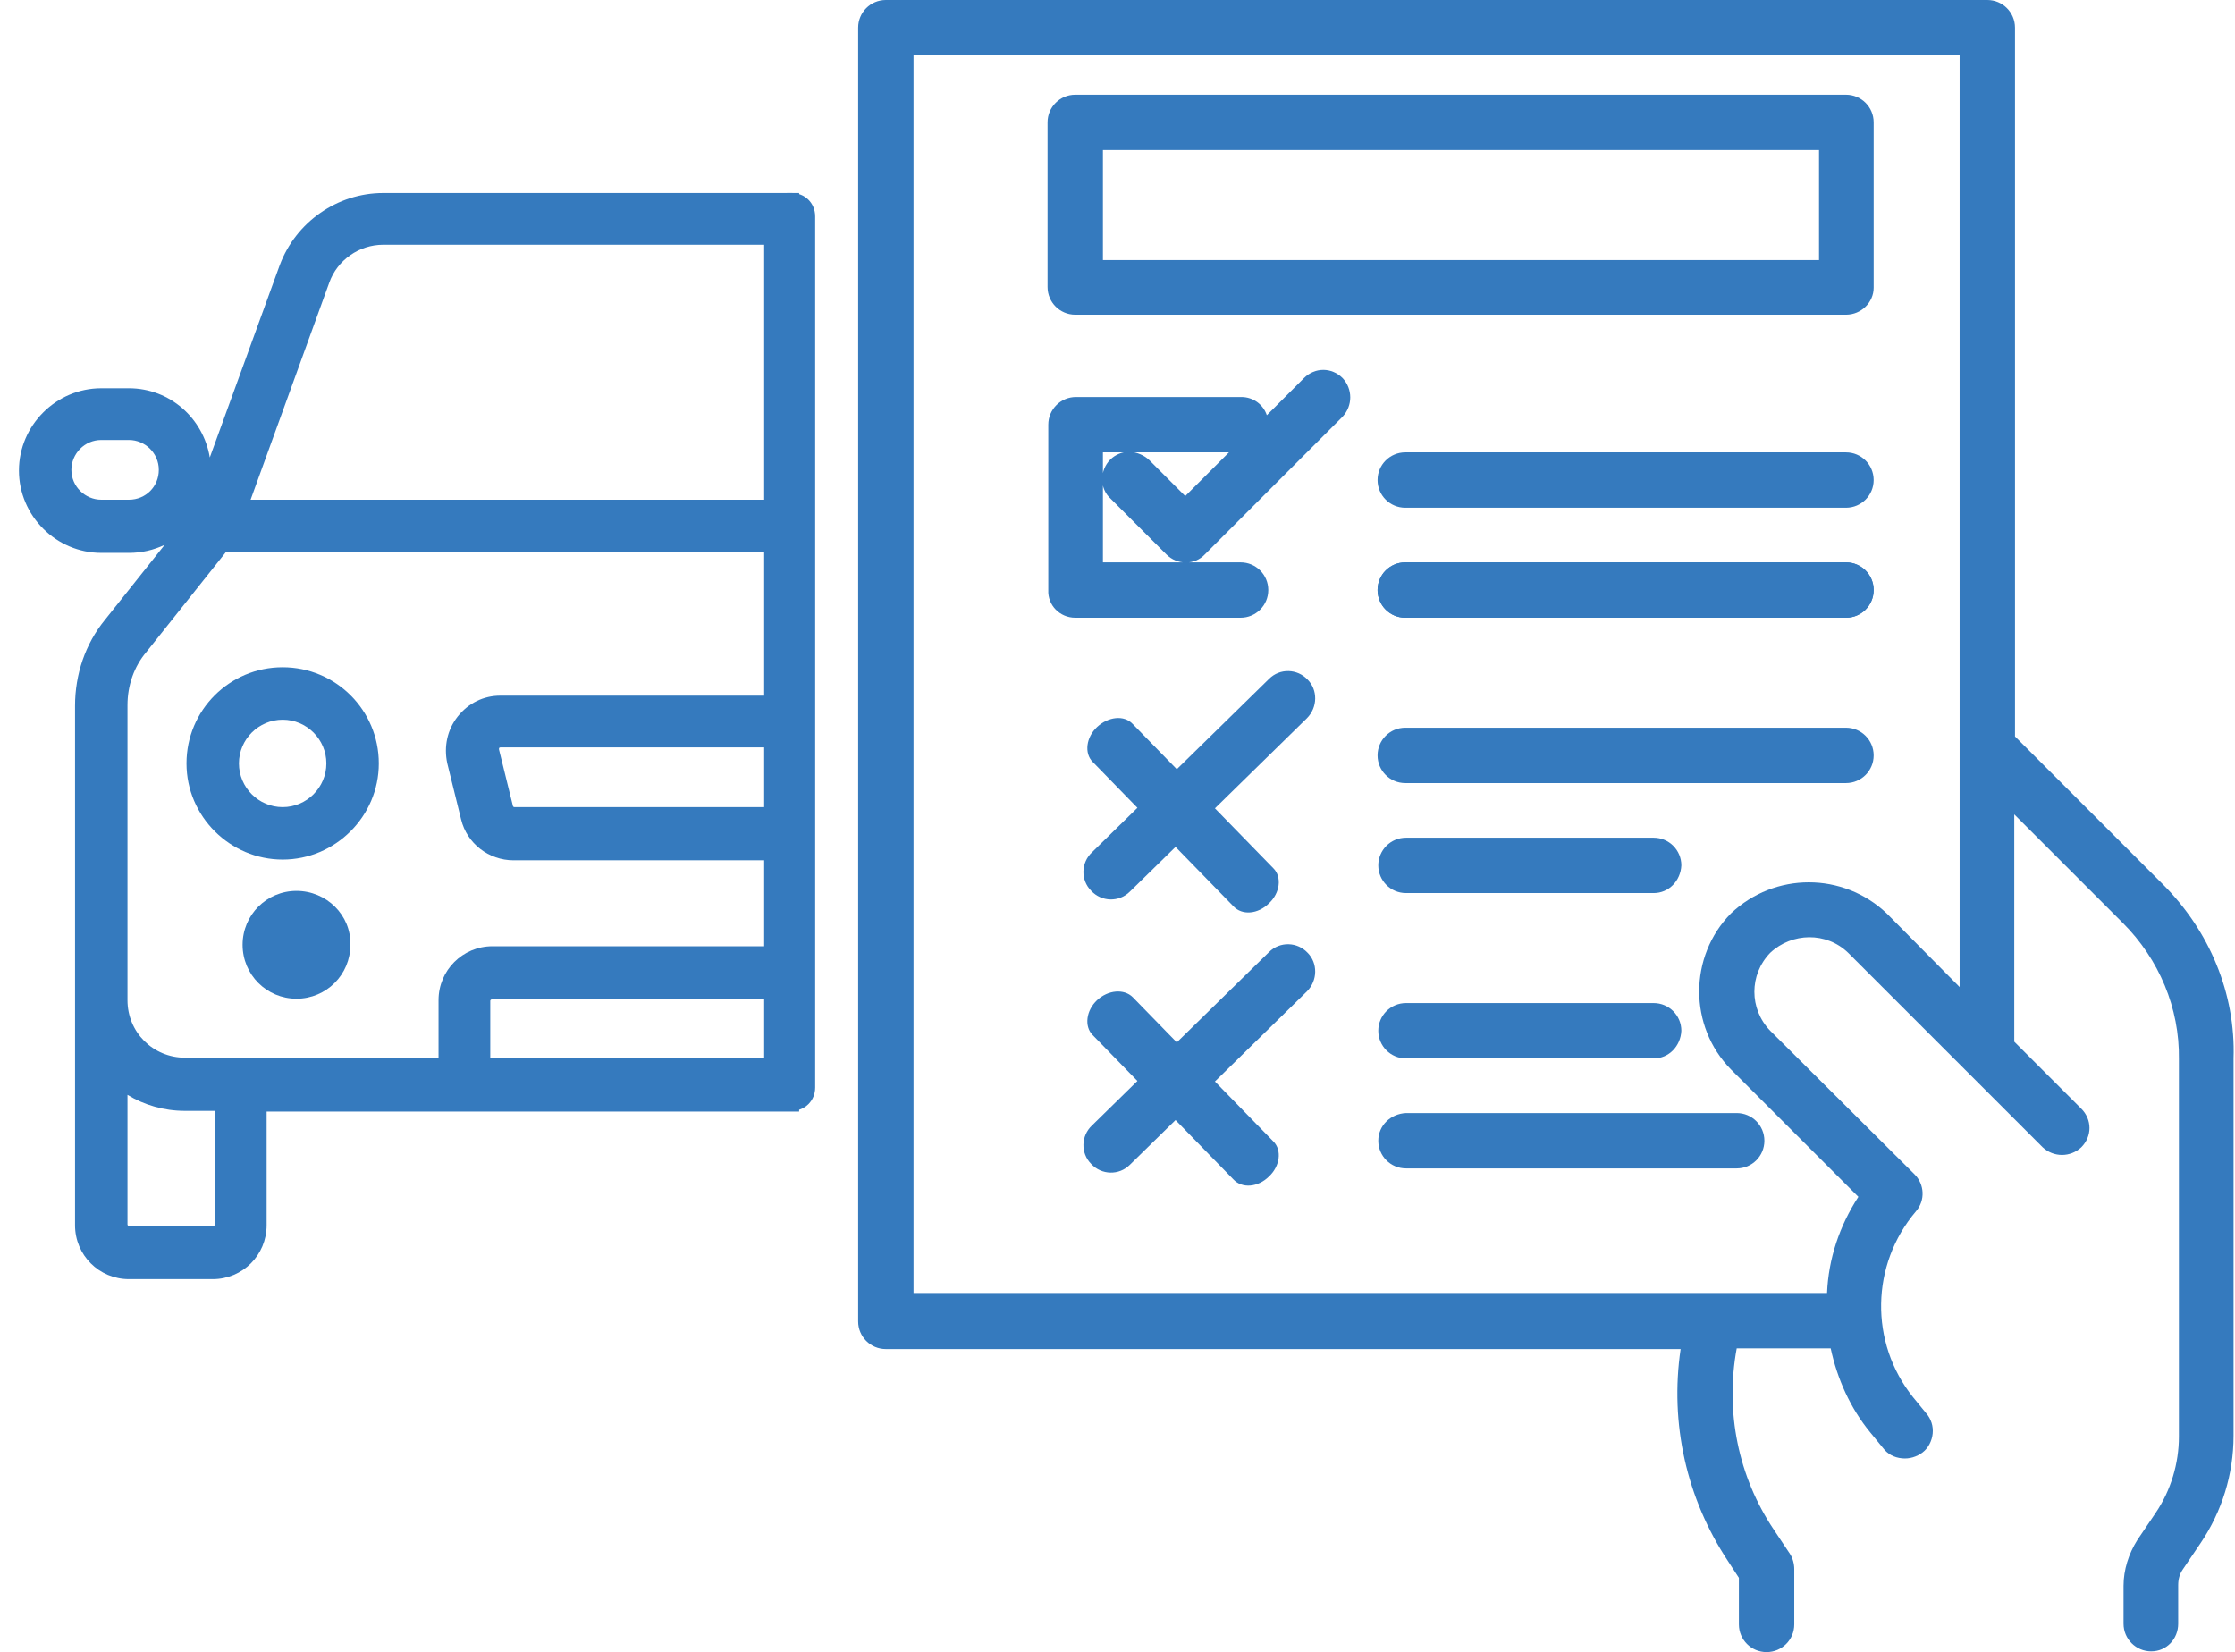
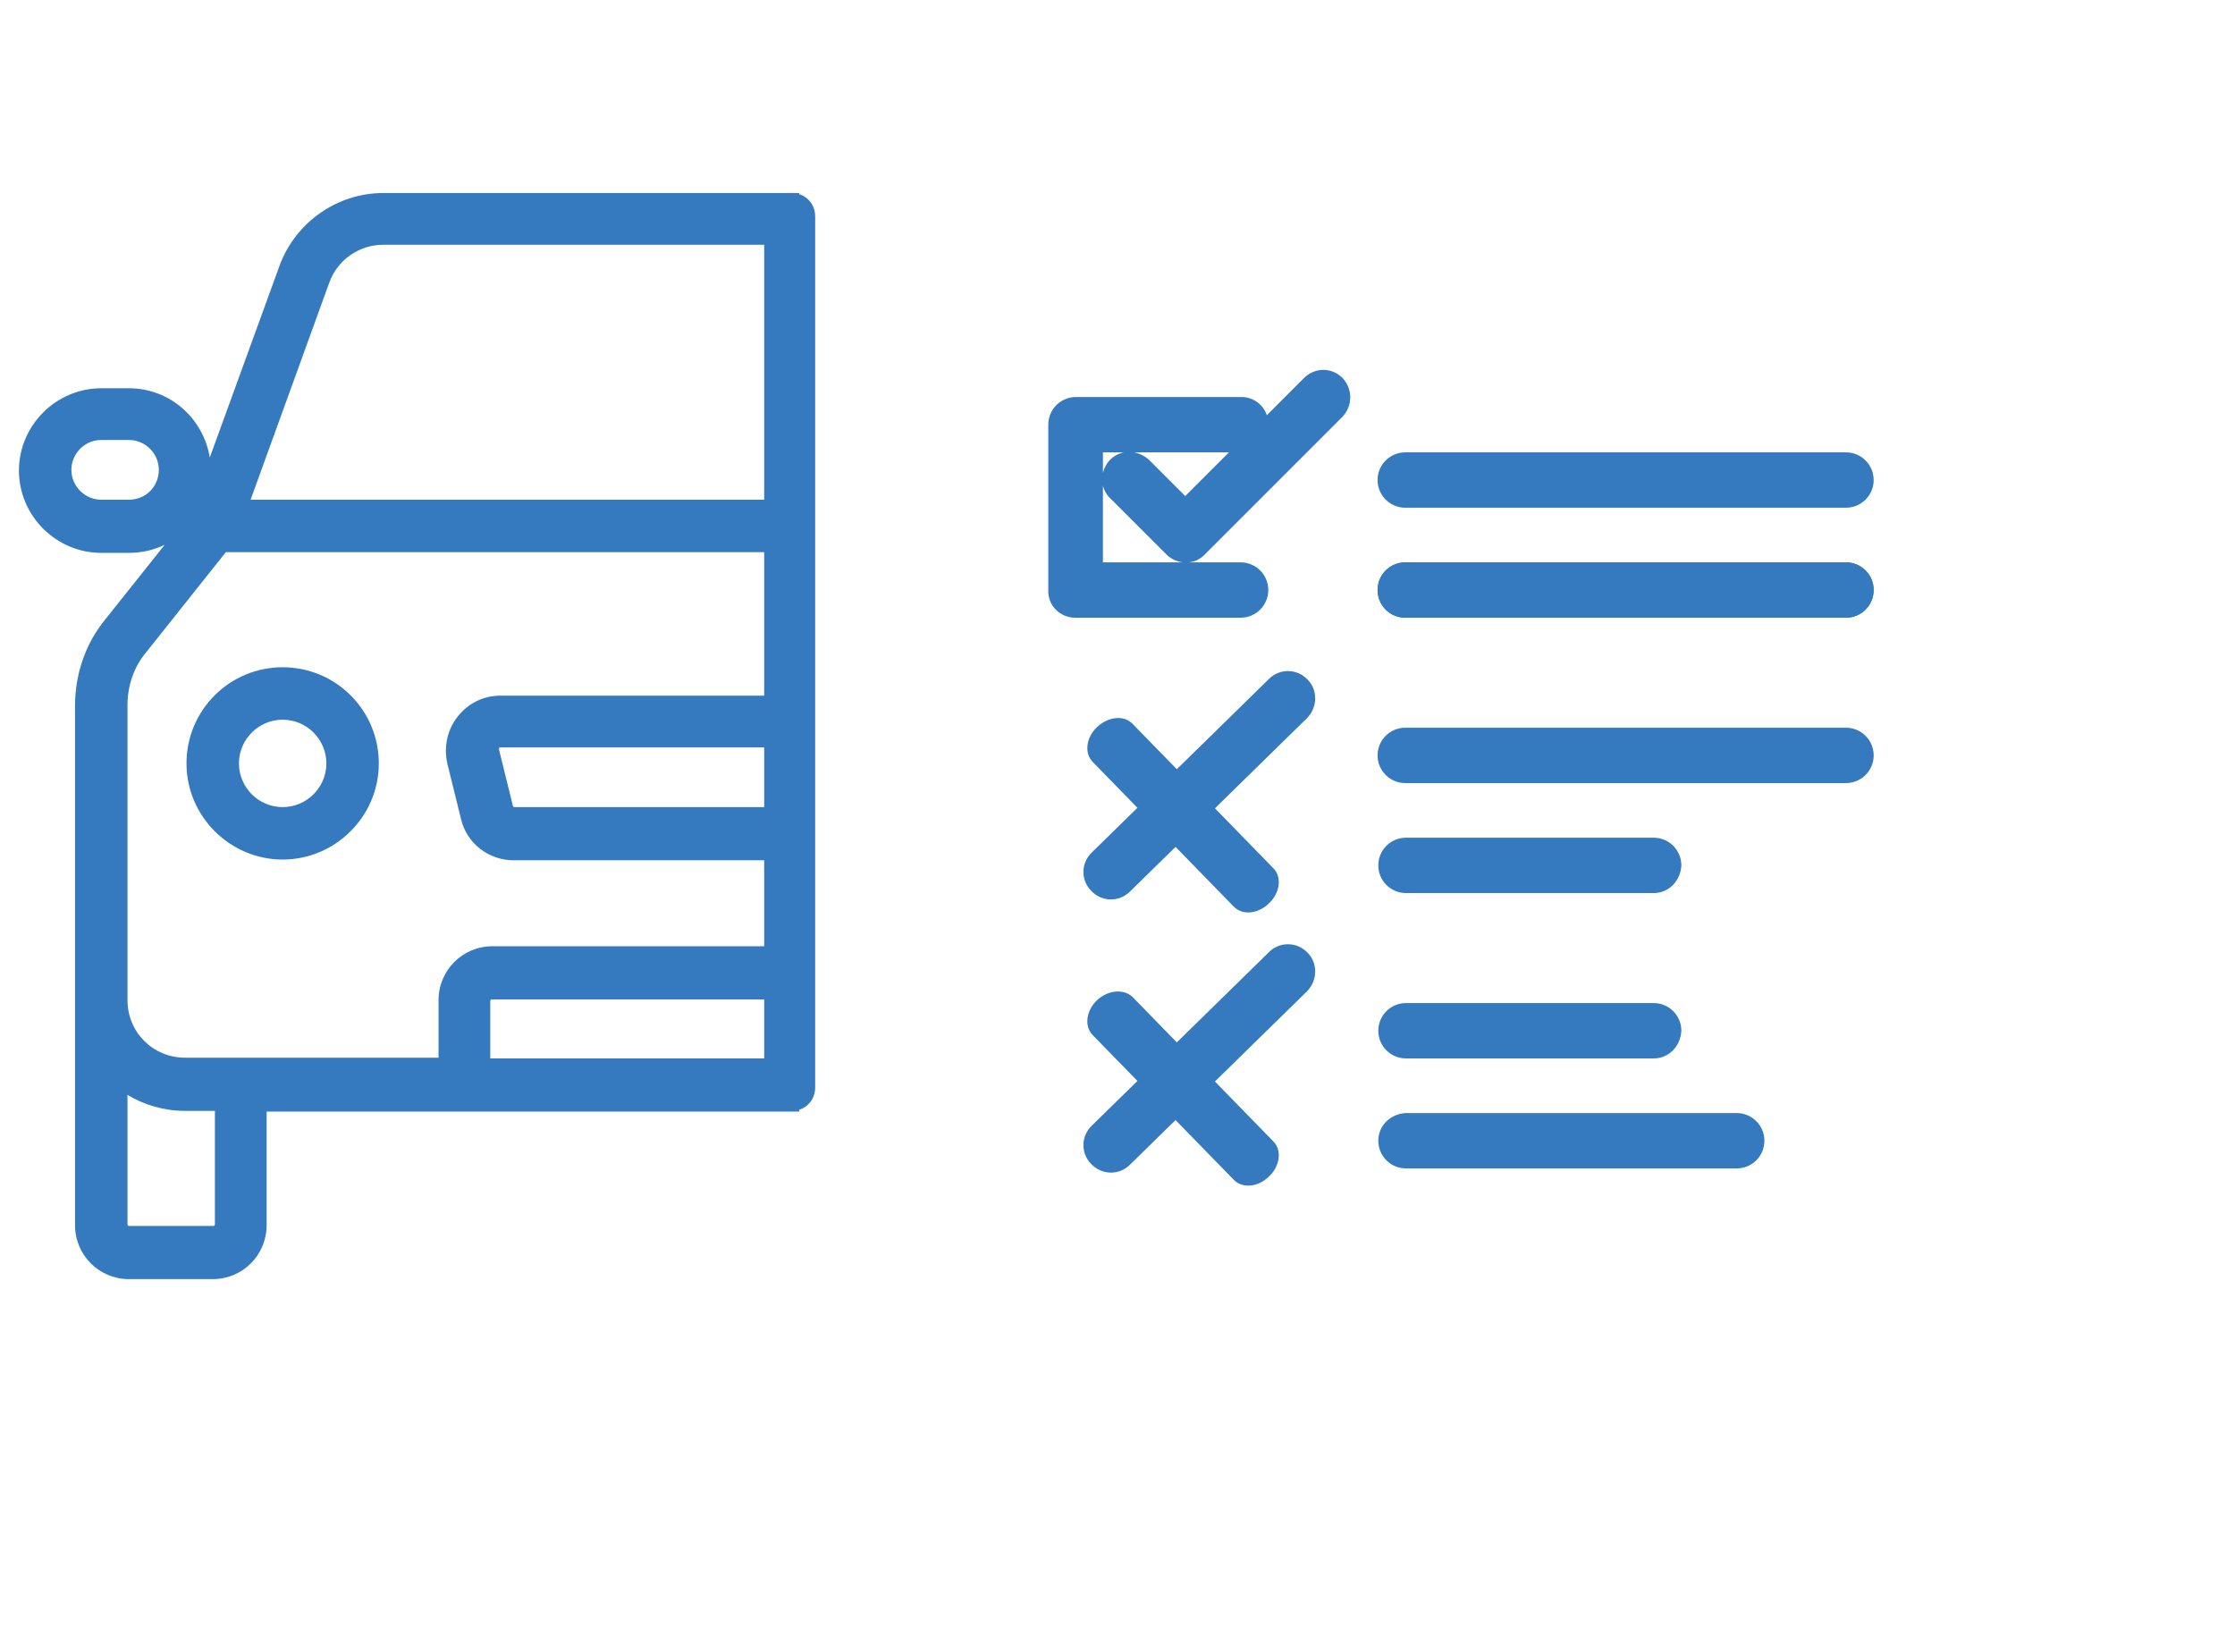
<svg xmlns="http://www.w3.org/2000/svg" xmlns:xlink="http://www.w3.org/1999/xlink" version="1.1" id="Layer_1" x="0px" y="0px" viewBox="0 0 306.8 226.8" enable-background="new 0 0 306.8 226.8" xml:space="preserve">
  <g>
-     <path fill="#357ABE" d="M253.4,43.2H147.6c-2.1,0-3.8-1.7-3.8-3.8V16.8c0-2.1,1.7-3.8,3.8-3.8h105.8c2.1,0,3.8,1.7,3.8,3.8v22.7   C257.2,41.5,255.5,43.2,253.4,43.2L253.4,43.2z M151.4,35.7h98.3V20.6h-98.3V35.7z M151.4,35.7" />
    <path fill="#357ABE" d="M147.6,84.8h22.7c2.1,0,3.8-1.7,3.8-3.8c0-2.1-1.7-3.8-3.8-3.8h-18.9V62.1h17.3l-6,6l-4.9-4.9   c-0.7-0.7-1.7-1.1-2.7-1.2c-1,0-2,0.4-2.7,1.1c-0.7,0.7-1.1,1.7-1.1,2.7c0,1,0.4,2,1.2,2.7l7.6,7.6c1.5,1.5,3.9,1.5,5.3,0   l18.9-18.9c1.4-1.5,1.4-3.8,0-5.3c-1.5-1.5-3.8-1.5-5.3,0l-5.1,5.1c-0.5-1.5-1.9-2.5-3.5-2.5h-22.7c-2.1,0-3.8,1.7-3.8,3.8V81   C143.8,83.1,145.5,84.8,147.6,84.8L147.6,84.8z M147.6,84.8" />
    <path fill="#357ABE" d="M178.9,127.5" />
    <path fill="#357ABE" d="M253.4,84.8h-60.5c-2.1,0-3.8-1.7-3.8-3.8c0-2.1,1.7-3.8,3.8-3.8h60.5c2.1,0,3.8,1.7,3.8,3.8   C257.2,83.1,255.5,84.8,253.4,84.8L253.4,84.8z M253.4,84.8" />
    <path fill="#357ABE" d="M253.4,84.8h-60.5c-2.1,0-3.8-1.7-3.8-3.8c0-2.1,1.7-3.8,3.8-3.8h60.5c2.1,0,3.8,1.7,3.8,3.8   C257.2,83.1,255.5,84.8,253.4,84.8L253.4,84.8z M253.4,84.8" />
    <path fill="#357ABE" d="M227,122.6h-34c-2.1,0-3.8-1.7-3.8-3.8c0-2.1,1.7-3.8,3.8-3.8h34c2.1,0,3.8,1.7,3.8,3.8   C230.7,120.9,229.1,122.6,227,122.6L227,122.6z M227,122.6" />
    <path fill="#357ABE" d="M179.4,136.1l-24.3,23.8c-1.5,1.5-3.9,1.4-5.3-0.1c-1.5-1.5-1.4-3.9,0.1-5.3l24.3-23.8   c1.5-1.5,3.9-1.4,5.3,0.1C180.9,132.2,180.9,134.6,179.4,136.1L179.4,136.1z M179.4,136.1" />
    <path fill="#357ABE" d="M155.5,136.9l19.3,19.8c1.2,1.2,0.9,3.4-0.6,4.8c-1.5,1.5-3.7,1.7-4.9,0.4l-19.3-19.8   c-1.2-1.2-0.9-3.4,0.6-4.8S154.3,135.7,155.5,136.9L155.5,136.9z M155.5,136.9" />
    <path fill="#357ABE" d="M179.4,98.6l-24.3,23.8c-1.5,1.5-3.9,1.4-5.3-0.1c-1.5-1.5-1.4-3.9,0.1-5.3l24.3-23.8   c1.5-1.5,3.9-1.4,5.3,0.1C180.9,94.7,180.9,97.1,179.4,98.6L179.4,98.6z M179.4,98.6" />
    <path fill="#357ABE" d="M155.5,99.4l19.3,19.8c1.2,1.2,0.9,3.4-0.6,4.8c-1.5,1.5-3.7,1.7-4.9,0.4l-19.3-19.8   c-1.2-1.2-0.9-3.4,0.6-4.8S154.3,98.1,155.5,99.4L155.5,99.4z M155.5,99.4" />
-     <path fill="#357ABE" d="M296.9,121.4l-20.3-20.3V3.8c0-2.1-1.7-3.8-3.8-3.8H121.6c-2.1,0-3.8,1.7-3.8,3.8v177.6   c0,2.1,1.7,3.8,3.8,3.8h109.1c-1.5,10.2,0.8,20.5,6.5,29.1l1.5,2.3v6.4c0,2.1,1.7,3.8,3.8,3.8s3.8-1.7,3.8-3.8v-7.6   c0-0.7-0.2-1.5-0.6-2.1l-2.2-3.3c-4.9-7.3-6.7-16.2-5.1-24.9h12.9c0.9,4.2,2.7,8.2,5.4,11.5l1.8,2.2c0.6,0.8,1.5,1.3,2.6,1.4   c1,0.1,2-0.2,2.8-0.8c0.8-0.6,1.3-1.6,1.4-2.6c0.1-1-0.2-2-0.9-2.8l-1.8-2.2c-6-7.5-5.8-18.2,0.4-25.5c1.3-1.5,1.2-3.7-0.2-5.1   L243,141.5c-2.9-3-2.9-7.7,0-10.7c3-2.8,7.7-2.9,10.7,0l26.7,26.7c1.5,1.4,3.8,1.4,5.3,0c1.5-1.5,1.5-3.8,0-5.3l-9.2-9.2v-31.2   l14.9,14.9c5,5,7.8,11.7,7.7,18.7v51.8c0,3.7-1.1,7.4-3.2,10.5l-2.5,3.7c-1.2,1.9-1.9,4.1-1.9,6.3l0,5.2c0,2.1,1.7,3.8,3.8,3.8h0   c2.1,0,3.7-1.7,3.7-3.8l0-5.3c0-0.8,0.2-1.5,0.6-2.1l2.5-3.7c2.9-4.3,4.5-9.4,4.5-14.7v-51.8C306.9,136.4,303.3,127.8,296.9,121.4   L296.9,121.4z M259,125.4c-6-5.7-15.4-5.7-21.4,0c-5.8,5.9-5.8,15.5,0,21.4l17.5,17.5c-2.6,4-4.1,8.5-4.3,13.2H125.4V7.6H269v127.9   L259,125.4z M259,125.4" />
    <path fill="#357ABE" d="M189.2,156.6c0,2.1,1.7,3.8,3.8,3.8h45.4c2.1,0,3.8-1.7,3.8-3.8s-1.7-3.8-3.8-3.8h-45.4   C190.9,152.9,189.2,154.5,189.2,156.6L189.2,156.6z M189.2,156.6" />
    <path fill="#357ABE" d="M253.4,69.7h-60.5c-2.1,0-3.8-1.7-3.8-3.8c0-2.1,1.7-3.8,3.8-3.8h60.5c2.1,0,3.8,1.7,3.8,3.8   C257.2,68,255.5,69.7,253.4,69.7L253.4,69.7z M253.4,69.7" />
    <path fill="#357ABE" d="M253.4,107.5h-60.5c-2.1,0-3.8-1.7-3.8-3.8c0-2.1,1.7-3.8,3.8-3.8h60.5c2.1,0,3.8,1.7,3.8,3.8   C257.2,105.8,255.5,107.5,253.4,107.5L253.4,107.5z M253.4,107.5" />
    <path fill="#357ABE" d="M227,145.3h-34c-2.1,0-3.8-1.7-3.8-3.8c0-2.1,1.7-3.8,3.8-3.8h34c2.1,0,3.8,1.7,3.8,3.8   C230.7,143.6,229.1,145.3,227,145.3L227,145.3z M227,145.3" />
    <g>
      <g>
        <defs>
          <rect id="SVGID_1_" y="12.6" width="109.7" height="169.3" />
        </defs>
        <clipPath id="SVGID_2_">
          <use xlink:href="#SVGID_1_" overflow="visible" />
        </clipPath>
        <path clip-path="url(#SVGID_2_)" fill="#010101" d="M155.7,68.6h-7.7c-2,0-3.6,1.6-3.6,3.6c0,2,1.6,3.6,3.6,3.6h7.7     c2,0,3.6-1.6,3.6-3.6C159.3,70.2,157.7,68.6,155.7,68.6z" />
        <path clip-path="url(#SVGID_2_)" fill="#357ABE" d="M150.8,95.5H68.7c-2.3,0-4.4,1-5.9,2.9c-1.4,1.8-1.9,4.1-1.4,6.4l1.9,7.7     c0.8,3.3,3.8,5.6,7.2,5.6h78.4c3.4,0,6.4-2.3,7.2-5.6l1.9-7.7c0.6-2.2,0.1-4.6-1.4-6.4S153.1,95.5,150.8,95.5z M151.1,102.9     l-1.9,7.7c0,0.1-0.1,0.2-0.2,0.2H70.6c-0.1,0-0.2-0.1-0.2-0.2l-1.9-7.7c0,0,0-0.1,0-0.2c0.1-0.1,0.2-0.1,0.2-0.1h82.2     c0,0,0.1,0,0.2,0.1C151.1,102.8,151.1,102.9,151.1,102.9z" />
-         <path clip-path="url(#SVGID_2_)" fill="#357ABE" d="M40.7,122.3c-4.1,0-7.4,3.3-7.4,7.4c0,4.1,3.3,7.4,7.4,7.4s7.4-3.3,7.4-7.4     C48.2,125.6,44.8,122.3,40.7,122.3z" />
        <path clip-path="url(#SVGID_2_)" fill="#010101" d="M178.7,122.3c-4.1,0-7.4,3.3-7.4,7.4c0,4.1,3.3,7.4,7.4,7.4s7.4-3.3,7.4-7.4     C186.2,125.6,182.8,122.3,178.7,122.3z" />
        <path clip-path="url(#SVGID_2_)" fill="#357ABE" d="M38.8,91.6c-7.3,0-13.2,5.9-13.2,13.2S31.6,118,38.8,118S52,112.1,52,104.8     S46.1,91.6,38.8,91.6z M38.8,110.8c-3.3,0-6-2.7-6-6s2.7-6,6-6c3.3,0,6,2.7,6,6S42.1,110.8,38.8,110.8z" />
        <path clip-path="url(#SVGID_2_)" fill="#010101" d="M180.7,91.6c-7.3,0-13.2,5.9-13.2,13.2s5.9,13.2,13.2,13.2     c7.3,0,13.2-5.9,13.2-13.2S187.9,91.6,180.7,91.6z M180.7,110.8c-3.3,0-6-2.7-6-6s2.7-6,6-6c3.3,0,6,2.7,6,6     S184,110.8,180.7,110.8z" />
        <path clip-path="url(#SVGID_2_)" fill="none" d="M190,152.5v15.6c0,0.1,0.1,0.2,0.2,0.2h11.5c0.1,0,0.2-0.1,0.2-0.2v-17.8     c-2.3,1.4-5,2.2-7.9,2.2H190z" />
        <path clip-path="url(#SVGID_2_)" fill="none" d="M151.9,137.2H67.6c-0.1,0-0.2,0.1-0.2,0.2v7.9h84.8v-7.9     C152.2,137.3,152,137.2,151.9,137.2z" />
-         <path clip-path="url(#SVGID_2_)" fill="none" d="M171.1,75.8c-2,0-3.6-1.6-3.6-3.6c0-2,1.6-3.6,3.6-3.6h14l-10.8-29.8     c-1.1-3.1-4.1-5.2-7.4-5.2H52.6c-3.3,0-6.3,2.1-7.4,5.2L34.4,68.6h98.4c2,0,3.6,1.6,3.6,3.6c0,2-1.6,3.6-3.6,3.6H31L20.1,89.4     c-1.7,2.1-2.6,4.7-2.6,7.3v40.6c0,4.4,3.5,7.9,7.9,7.9h34.7v-7.9c0-4.1,3.3-7.4,7.4-7.4h84.3c4.1,0,7.4,3.3,7.4,7.4v7.9h34.7     c4.4,0,7.9-3.5,7.9-7.9V96.8c0-2.7-0.9-5.3-2.6-7.3l-10.9-13.6H171.1z" />
+         <path clip-path="url(#SVGID_2_)" fill="none" d="M171.1,75.8c-2,0-3.6-1.6-3.6-3.6c0-2,1.6-3.6,3.6-3.6h14l-10.8-29.8     c-1.1-3.1-4.1-5.2-7.4-5.2H52.6c-3.3,0-6.3,2.1-7.4,5.2L34.4,68.6h98.4c2,0,3.6,1.6,3.6,3.6c0,2-1.6,3.6-3.6,3.6H31L20.1,89.4     c-1.7,2.1-2.6,4.7-2.6,7.3v40.6c0,4.4,3.5,7.9,7.9,7.9h34.7v-7.9c0-4.1,3.3-7.4,7.4-7.4h84.3c4.1,0,7.4,3.3,7.4,7.4v7.9h34.7     c4.4,0,7.9-3.5,7.9-7.9V96.8c0-2.7-0.9-5.3-2.6-7.3l-10.9-13.6H171.1" />
        <path clip-path="url(#SVGID_2_)" fill="none" d="M205.6,68.6c2.2,0,4.1-1.8,4.1-4.1c0-2.2-1.8-4.1-4.1-4.1h-3.8     c-2.2,0-4.1,1.8-4.1,4.1c0,2.2,1.8,4.1,4.1,4.1H205.6z" />
        <path clip-path="url(#SVGID_2_)" fill="#357ABE" d="M205.6,75.8c6.2,0,11.3-5.1,11.3-11.3c0-6.2-5.1-11.3-11.3-11.3h-3.8     c-5.6,0-10.3,4.1-11.1,9.5L181,36.4c-2.2-5.9-7.9-9.9-14.2-9.9h-27.3h-7.3H87.3H80H52.6c-6.3,0-12,4-14.2,9.9l-9.6,26.4     c-0.9-5.4-5.5-9.5-11.1-9.5h-3.8c-6.2,0-11.3,5.1-11.3,11.3c0,6.2,5.1,11.3,11.3,11.3h3.8c1.8,0,3.4-0.4,4.9-1.1l-8.2,10.3     c-2.7,3.3-4.1,7.5-4.1,11.8v71.3c0,4.1,3.3,7.4,7.4,7.4h11.5c4.1,0,7.4-3.3,7.4-7.4v-15.6h146.2v15.6c0,4.1,3.3,7.4,7.4,7.4h11.5     c4.1,0,7.4-3.3,7.4-7.4V96.8c0-4.3-1.5-8.5-4.1-11.8l-8.2-10.3c1.5,0.7,3.2,1.1,4.9,1.1H205.6z M17.7,68.6h-3.8     c-2.2,0-4.1-1.8-4.1-4.1c0-2.2,1.8-4.1,4.1-4.1h3.8c2.2,0,4.1,1.8,4.1,4.1C21.8,66.8,20,68.6,17.7,68.6z M29.5,168.1     c0,0.1-0.1,0.2-0.2,0.2H17.7c-0.1,0-0.2-0.1-0.2-0.2v-17.8c2.3,1.4,5,2.2,7.9,2.2h4.1V168.1z M152.2,145.3H67.3v-7.9     c0-0.1,0.1-0.2,0.2-0.2h84.3c0.1,0,0.2,0.1,0.2,0.2V145.3z M202,168.1c0,0.1-0.1,0.2-0.2,0.2h-11.5c-0.1,0-0.2-0.1-0.2-0.2v-15.6     h4.1c2.9,0,5.6-0.8,7.9-2.2V168.1z M199.4,89.4c1.7,2.1,2.6,4.7,2.6,7.3v40.6c0,4.4-3.5,7.9-7.9,7.9h-34.7v-7.9     c0-4.1-3.3-7.4-7.4-7.4H67.6c-4.1,0-7.4,3.3-7.4,7.4v7.9H25.4c-4.4,0-7.9-3.5-7.9-7.9V96.8c0-2.7,0.9-5.3,2.6-7.3L31,75.8h101.8     c2,0,3.6-1.6,3.6-3.6c0-2-1.6-3.6-3.6-3.6H34.4l10.8-29.8c1.1-3.1,4.1-5.2,7.4-5.2h114.2c3.3,0,6.3,2.1,7.4,5.2l10.8,29.8h-14     c-2,0-3.6,1.6-3.6,3.6c0,2,1.6,3.6,3.6,3.6h17.4L199.4,89.4z M197.7,64.6c0-2.2,1.8-4.1,4.1-4.1h3.8c2.2,0,4.1,1.8,4.1,4.1     c0,2.2-1.8,4.1-4.1,4.1h-3.8C199.5,68.6,197.7,66.8,197.7,64.6z" />
      </g>
      <path fill="#357ABE" d="M108.1,152.5h0.6c1.8,0,3.2-1.4,3.2-3.2V29.7c0-1.8-1.4-3.2-3.2-3.2h-0.6c-1.8,0-3.2,1.4-3.2,3.2v119.6    C104.9,151.1,106.3,152.5,108.1,152.5z" />
    </g>
  </g>
</svg>